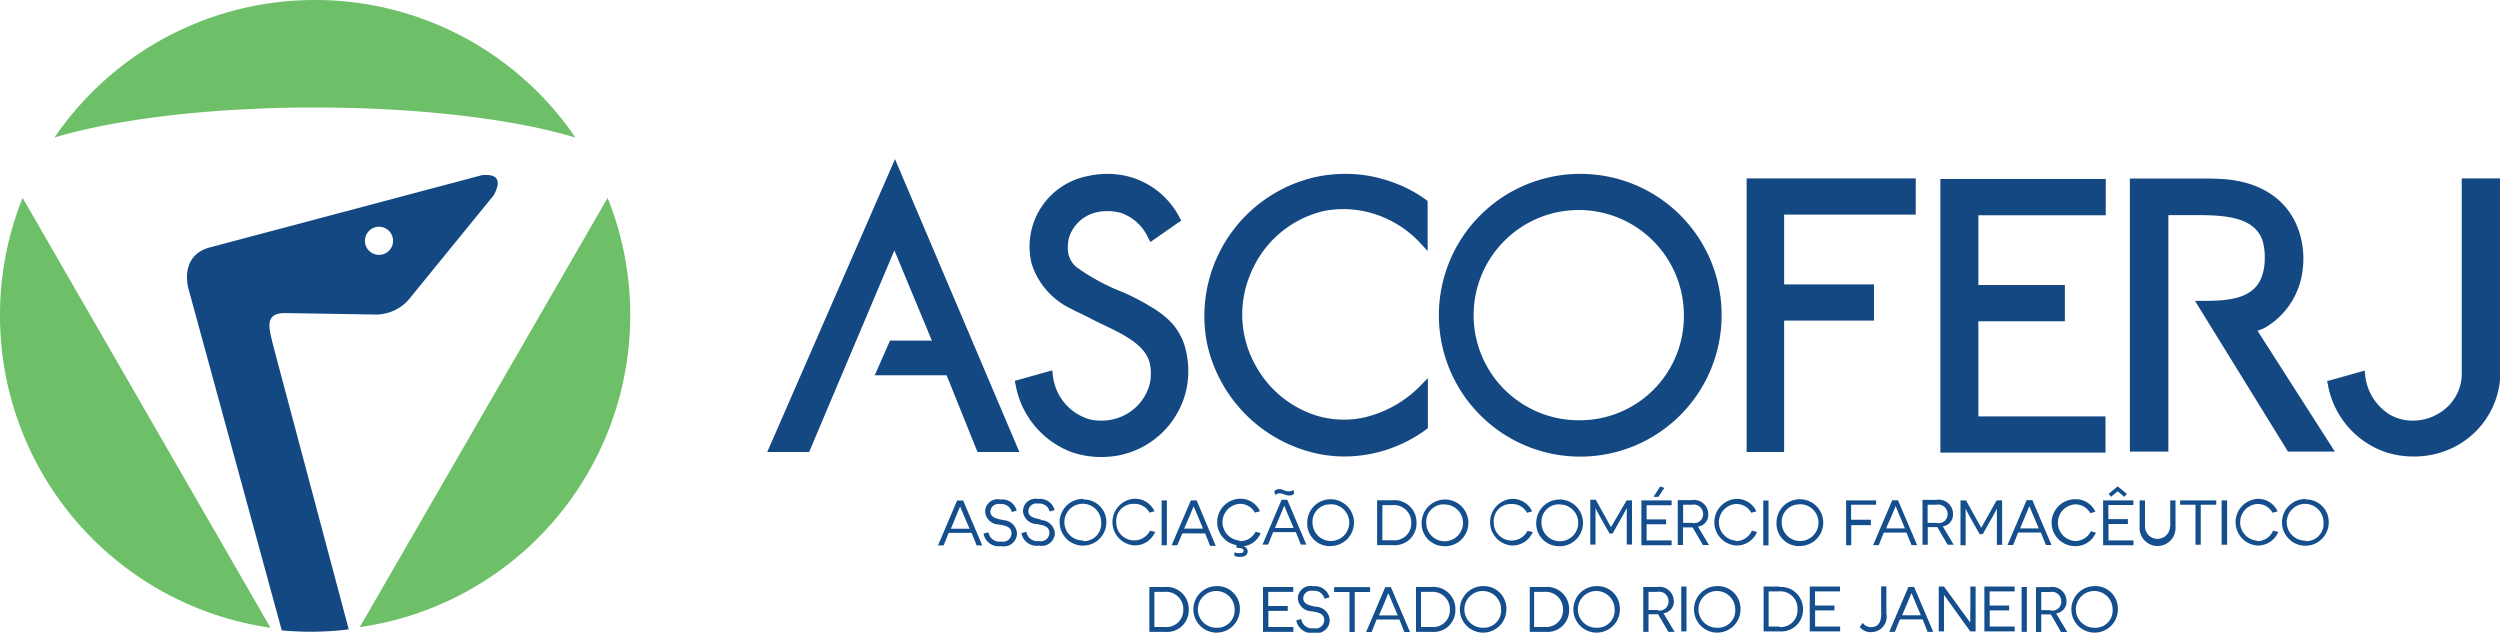
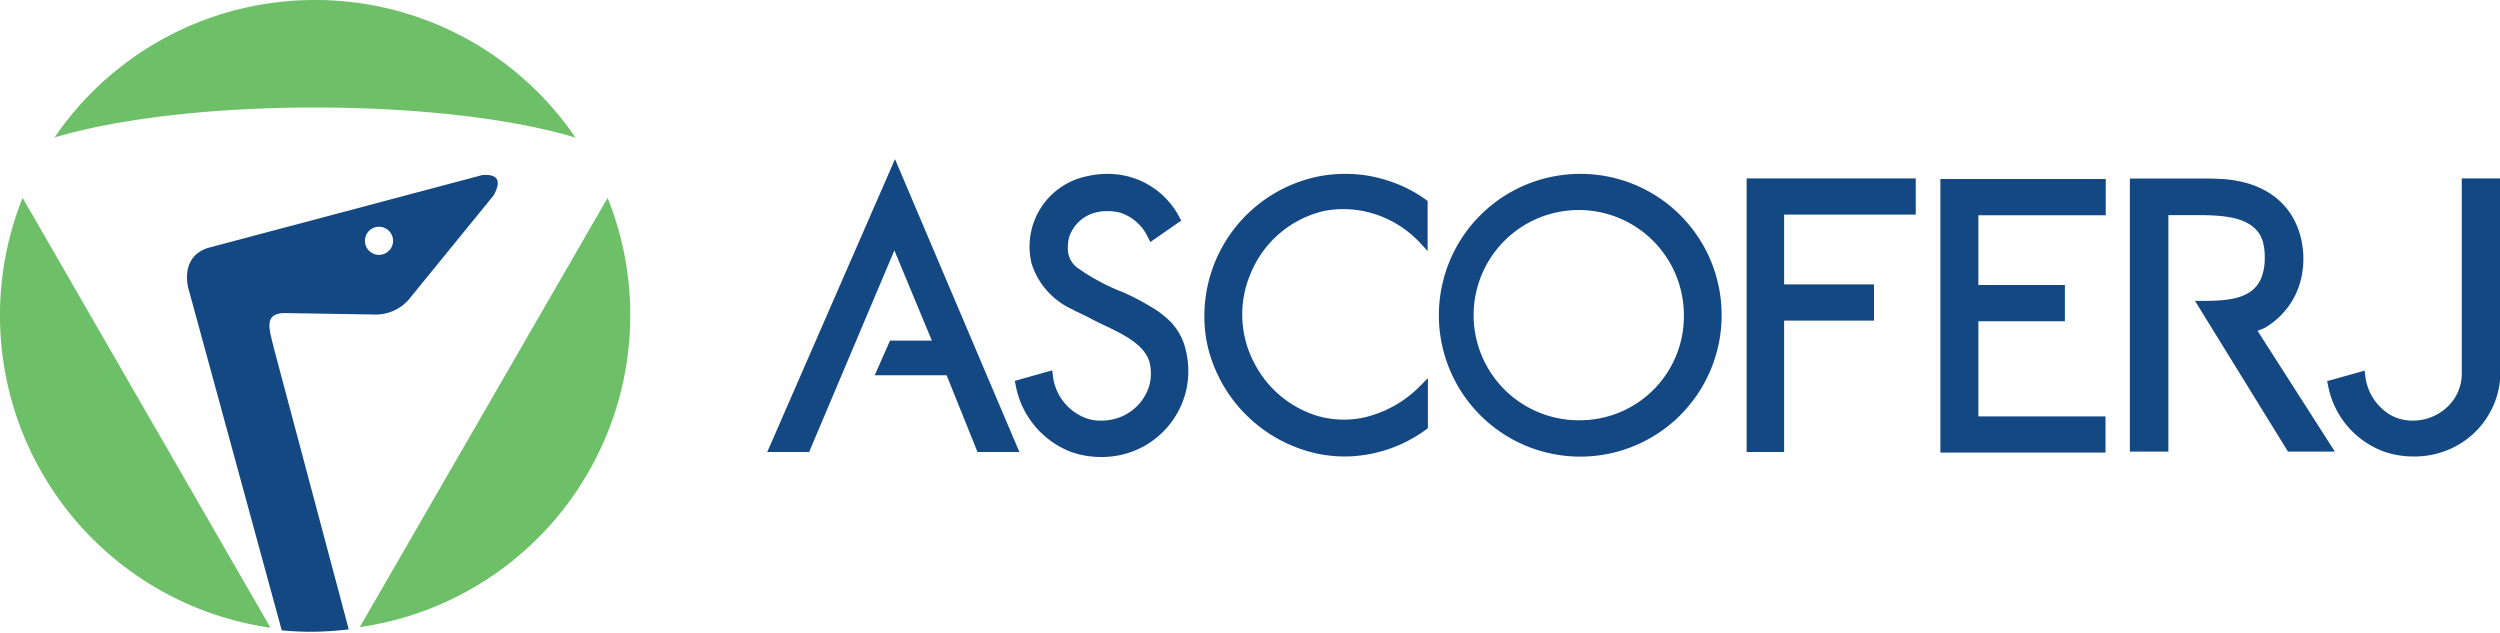
<svg xmlns="http://www.w3.org/2000/svg" id="0aa3843d-324b-4c6c-87c4-08fdb6e630fe" data-name="Layer 1" viewBox="0 0 200 50.62">
  <defs>
    <style>.ff5860ec-18e0-4c70-aaeb-e0803415ae62{fill:#134883;}.\32 b24edc4-98fe-48d3-8bd8-e8e5b311b208{fill:#6dc067;}.\33 626401d-1d0d-4758-a2b7-ec1ee9a67e13{fill:#144e8c;}</style>
  </defs>
  <title>logo-ascoferj-agencia-xadrez</title>
  <path class="ff5860ec-18e0-4c70-aaeb-e0803415ae62" d="M401.84,503.18L379.92,509c-1.41.44-1.9,1.64-1.61,3.13l7.5,27.47c0.78,0.07,1.56.11,2.36,0.11a25.47,25.47,0,0,0,3-.19l-6-22.53c-0.36-1.53-.9-2.88,1.14-2.77l6.85,0.11a3.52,3.52,0,0,0,3-1.43l6.6-8.1C403.37,503.69,403.17,503.06,401.84,503.18Zm-8.25,6.38a1.12,1.12,0,1,1,0-2.25A1.12,1.12,0,0,1,393.59,509.56Z" transform="translate(-363.27 -489.17)" />
  <path class="2b24edc4-98fe-48d3-8bd8-e8e5b311b208" d="M363.27,514.39a25.22,25.22,0,0,0,21.64,25L365.08,505A25.13,25.13,0,0,0,363.27,514.39ZM411.88,505l-19.83,34.34A25.21,25.21,0,0,0,411.88,505Zm-23.4-15.83a25.19,25.19,0,0,0-20.85,11c4.9-1.47,12.41-2.4,20.84-2.4s16,0.94,20.84,2.41A25.18,25.18,0,0,0,388.48,489.17Z" transform="translate(-363.27 -489.17)" />
-   <path class="3626401d-1d0d-4758-a2b7-ec1ee9a67e13" d="M515.94,536.13l-1.53,3.59h0.45l0.4-1h1.82l0.4,1h0.45l-1.53-3.59h-0.46Zm1,2.26h-1.5l0.4-.94,0.35-.84h0l0.35,0.84Zm13.9-2.33a1.86,1.86,0,1,0,1.86,1.86A1.8,1.8,0,0,0,530.82,536.06Zm0,3.33a1.47,1.47,0,1,1,1.44-1.47A1.38,1.38,0,0,1,530.82,539.39Zm-48.92-3.33a1.86,1.86,0,1,0,1.86,1.86A1.8,1.8,0,0,0,481.9,536.06Zm0,3.33a1.47,1.47,0,1,1,1.44-1.47A1.39,1.39,0,0,1,481.9,539.39Zm-4.13-3.26h-1.24v3.59h1.28a1.73,1.73,0,0,0,1.87-1.78A1.76,1.76,0,0,0,477.76,536.13Zm0,3.2h-0.84v-2.81h0.81a1.38,1.38,0,0,1,1.5,1.42A1.34,1.34,0,0,1,477.78,539.33Zm9.1-3.2h-1.24v3.59h1.28a1.73,1.73,0,0,0,1.87-1.78A1.76,1.76,0,0,0,486.88,536.13Zm0,3.2H486v-2.81h0.81a1.38,1.38,0,0,1,1.5,1.42A1.34,1.34,0,0,1,486.89,539.33Zm-26.29-3.27a1.86,1.86,0,1,0,1.86,1.86A1.8,1.8,0,0,0,460.6,536.06Zm0,3.33a1.47,1.47,0,1,1,1.44-1.47A1.39,1.39,0,0,1,460.6,539.39Zm-4.14-3.26h-1.24v3.59h1.28a1.73,1.73,0,0,0,1.87-1.78A1.76,1.76,0,0,0,456.47,536.13Zm0,3.2h-0.84v-2.81h0.81a1.37,1.37,0,0,1,1.5,1.42A1.34,1.34,0,0,1,456.48,539.33Zm8.27-1.29h1.56v-0.39h-1.56v-1.13h2v-0.39h-2.42v3.59h2.43v-0.39h-2V538Zm3.8-.33c-0.51-.1-1-0.21-1-0.68a0.63,0.63,0,0,1,.78-0.59,0.83,0.83,0,0,1,.92.63l0.4-.11a1.2,1.2,0,0,0-1.31-.89,1,1,0,0,0-1.22,1,1.11,1.11,0,0,0,1.11,1c0.45,0.1,1,.13,1,0.72a0.68,0.68,0,0,1-.84.64,0.87,0.87,0,0,1-1-.74l-0.4.11a1.24,1.24,0,0,0,1.41,1,1.05,1.05,0,0,0,1.27-1A1.14,1.14,0,0,0,468.55,537.71Zm4.34-1.57H470v0.39h1.23v3.2h0.42v-3.2h1.23v-0.39Zm1.22,0-1.53,3.59H473l0.4-1h1.82l0.4,1h0.45l-1.53-3.59h-0.46Zm1,2.26h-1.5l0.4-.94,0.35-.84h0l0.35,0.84Zm53.5-1.14a1.14,1.14,0,0,0-1.34-1.12h-1.1v3.59h0.42v-1.41h0.77l0.81,1.41h0.5l-0.89-1.49A0.94,0.94,0,0,0,528.59,537.25Zm-1.3.72h-0.72v-1.45h0.7a0.75,0.75,0,0,1,.9.75A0.71,0.71,0,0,1,527.29,538ZM525,539.72h0.42v-3.59H525v3.59Zm-24.35-3.66a1.86,1.86,0,1,0,1.86,1.86A1.8,1.8,0,0,0,500.63,536.06Zm0,3.33a1.47,1.47,0,1,1,1.44-1.47A1.38,1.38,0,0,1,500.63,539.39ZM522.48,538H524v-0.39h-1.56v-1.13h2v-0.39h-2.42v3.59h2.43v-0.39h-2V538Zm-16.88-1.91h-1.24v3.59h1.28a1.73,1.73,0,0,0,1.87-1.78A1.76,1.76,0,0,0,505.6,536.13Zm0,3.2h-0.84v-2.81h0.81a1.37,1.37,0,0,1,1.5,1.42A1.34,1.34,0,0,1,505.62,539.33Zm2.87-1.29h1.56v-0.39h-1.56v-1.13h2v-0.39h-2.42v3.59h2.43v-0.39h-2V538Zm-10.7,1.68h0.42v-3.59h-0.42v3.59Zm16-1.46c0,0.74-.24,1.12-0.81,1.12a0.79,0.79,0,0,1-.67-0.34l-0.24.33a1.11,1.11,0,0,0,.9.41,1.24,1.24,0,0,0,1.23-1.5v-2.16h-0.42v2.13Zm7.12-.08c0,0.42,0,.84,0,0.84h0l-2.1-2.89h-0.42v3.59h0.42v-2.06c0-.45,0-0.86,0-0.86h0l2.1,2.92h0.43v-3.59h-0.42v2.05ZM491,536.06a1.86,1.86,0,1,0,1.86,1.86A1.8,1.8,0,0,0,491,536.06Zm0,3.33a1.47,1.47,0,1,1,1.44-1.47A1.38,1.38,0,0,1,491,539.39Zm6.17-2.14a1.14,1.14,0,0,0-1.34-1.12h-1.1v3.59h0.42v-1.41h0.77l0.82,1.41h0.5l-0.89-1.49A0.94,0.94,0,0,0,497.18,537.25Zm-1.3.72h-0.72v-1.45h0.7a0.75,0.75,0,0,1,.9.75A0.71,0.71,0,0,1,495.89,538Zm33.39-5.11a1.75,1.75,0,0,0,1.68-1.08l-0.4-.11a1.39,1.39,0,0,1-1.29.78,1.47,1.47,0,0,1,0-2.93,1.35,1.35,0,0,1,1.24.7l0.41-.11a1.71,1.71,0,0,0-1.63-1A1.87,1.87,0,0,0,529.28,532.86Zm3.42-4.39,0.54,0.45,0.2-.24-0.73-.6-0.73.6,0.2,0.23Zm-76.08.73H456.2v3.59h0.42V529.2Zm1.26,2.64h1.82l0.4,1h0.45L459,529.2h-0.46L457,532.79h0.45Zm0.55-1.32,0.35-.84h0l0.36,0.84,0.39,0.94H458Zm29.62,2.35a1.87,1.87,0,1,0-1.86-1.87A1.8,1.8,0,0,0,488.06,532.86Zm0-3.34a1.47,1.47,0,1,1-1.44,1.47A1.39,1.39,0,0,1,488.06,529.52Zm16.72-.32h-0.42v3.59h0.42V529.2Zm-64.91,0-1.53,3.59h0.45l0.4-1H441l0.4,1h0.45l-1.53-3.59h-0.46Zm1,2.26h-1.5l0.39-.94,0.35-.84h0l0.35,0.84Zm24.81-2.83c0.29,0,.46.17,0.75,0.17a0.52,0.52,0,0,0,.41-0.16l-0.08-.3a0.49,0.49,0,0,1-.35.13c-0.31,0-.47-0.18-0.75-0.18a0.52,0.52,0,0,0-.42.18l0.09,0.3A0.51,0.51,0,0,1,465.65,528.63Zm13.16,4.23A1.87,1.87,0,1,0,477,531,1.8,1.8,0,0,0,478.82,532.86Zm0-3.34a1.47,1.47,0,1,1-1.44,1.47A1.39,1.39,0,0,1,478.82,529.52ZM476.59,531a1.76,1.76,0,0,0-1.91-1.81h-1.24v3.59h1.28A1.73,1.73,0,0,0,476.59,531Zm-2.73,1.39v-2.81h0.81a1.38,1.38,0,0,1,1.5,1.42,1.34,1.34,0,0,1-1.47,1.39h-0.84Zm22.56-4.19-0.34-.11-0.53.83h0.39Zm-26.71,4.65a1.87,1.87,0,1,0-1.86-1.87A1.8,1.8,0,0,0,469.71,532.86Zm0-3.34a1.47,1.47,0,1,1-1.44,1.47A1.39,1.39,0,0,1,469.71,529.52Zm43.86,3.27,0.4-1h1.82l0.4,1h0.45l-1.53-3.59h-0.46l-1.53,3.59h0.45Zm1-2.28,0.35-.84h0l0.35,0.84,0.39,0.94h-1.5Zm-7.32,2.35a1.87,1.87,0,1,0-1.86-1.87A1.8,1.8,0,0,0,507.2,532.86Zm0-3.34a1.47,1.47,0,1,1-1.44,1.47A1.39,1.39,0,0,1,507.2,529.52Zm29.62,1.77a1,1,0,1,1-2,0V529.2h-0.43v2.09a1.44,1.44,0,1,0,2.87,0V529.2h-0.42v2.09Zm-4.93-.19h1.56v-0.39h-1.56v-1.13h2V529.2h-2.42v3.59h2.43V532.4h-2v-1.29Zm-5,1.68h0.45l-1.53-3.59h-0.46l-1.53,3.59h0.45l0.4-1h1.82Zm-2.06-1.33,0.39-.94,0.35-.84h0l0.35,0.84,0.4,0.94h-1.5Zm-5.3,1.33-0.89-1.49a0.94,0.94,0,0,0,.82-1,1.14,1.14,0,0,0-1.34-1.12h-1.1v3.59h0.42v-1.41h0.77l0.82,1.41h0.5ZM518.2,531h-0.72v-1.45h0.7a0.75,0.75,0,0,1,.9.75A0.71,0.71,0,0,1,518.2,531Zm4.82-1.16h0s0,0.74,0,1.3v1.62h0.42V529.2H523l-1.23,2.19h0l-1.22-2.19h-0.44v3.59h0.41v-1.62c0-.55,0-1.29,0-1.3h0s0.14,0.29.47,0.88l0.65,1.15h0.25l0.66-1.17C522.88,530.17,523,529.88,523,529.88Zm24.69-.75a1.87,1.87,0,1,0,1.86,1.86A1.8,1.8,0,0,0,547.71,529.13Zm0,3.33a1.47,1.47,0,1,1,1.44-1.47A1.38,1.38,0,0,1,547.71,532.46Zm-34.78-1.67h-1.57v-1.2h2V529.2h-2.4v3.59h0.41v-1.61h1.57v-0.39Zm24.75-1.2h1.23v3.2h0.42v-3.2h1.24V529.2h-2.89v0.39Zm6.15,2.87a1.47,1.47,0,0,1,0-2.93,1.34,1.34,0,0,1,1.24.7l0.41-.11a1.71,1.71,0,0,0-1.63-1,1.87,1.87,0,0,0,0,3.73,1.75,1.75,0,0,0,1.68-1.08l-0.41-.11A1.38,1.38,0,0,1,543.83,532.46Zm-2.81.33h0.42V529.2H541v3.59Zm-48.87-1.41h0l-1.22-2.19h-0.44v3.59h0.42v-1.62c0-.55,0-1.29,0-1.3h0s0.14,0.29.47,0.88l0.65,1.15h0.25l0.66-1.17c0.32-.57.46-0.86,0.47-0.87h0s0,0.74,0,1.3v1.62h0.42V529.2h-0.43Zm-29.73,1.07a1.47,1.47,0,0,1,0-2.93,1.34,1.34,0,0,1,1.24.7l0.41-.11a1.71,1.71,0,0,0-1.63-1,1.87,1.87,0,0,0-.25,3.71V533c0.39,0,.57.07,0.57,0.23s-0.13.19-.36,0.19a0.78,0.78,0,0,1-.38-0.07v0.29a1.09,1.09,0,0,0,.43.08c0.42,0,.63-0.16.63-0.43a0.4,0.4,0,0,0-.36-0.41,1.72,1.72,0,0,0,1.4-1.06l-0.4-.11A1.39,1.39,0,0,1,462.43,532.46Zm5.36,0.33-1.53-3.59H465.8l-1.53,3.59h0.45l0.4-1h1.82l0.4,1h0.45Zm-2.51-1.33,0.39-.94,0.35-.84h0l0.35,0.84,0.4,0.94h-1.5Zm-10,.22a1.43,1.43,0,0,1-2.7-.68,1.36,1.36,0,0,1,1.42-1.47,1.34,1.34,0,0,1,1.24.7l0.4-.11a1.71,1.71,0,0,0-1.63-1,1.87,1.87,0,0,0,0,3.73,1.75,1.75,0,0,0,1.68-1.08Zm-8.73-.9c-0.51-.1-1-0.21-1-0.68a0.64,0.64,0,0,1,.78-0.59,0.83,0.83,0,0,1,.92.63l0.4-.11a1.2,1.2,0,0,0-1.31-.89,1,1,0,0,0-1.22,1,1.11,1.11,0,0,0,1.11,1c0.45,0.1,1,.13,1,0.72a0.68,0.68,0,0,1-.84.64,0.87,0.87,0,0,1-1-.74l-0.4.11a1.24,1.24,0,0,0,1.41,1,1.05,1.05,0,0,0,1.27-1A1.14,1.14,0,0,0,446.54,530.78Zm3.38-1.65a1.87,1.87,0,1,0,1.86,1.86A1.8,1.8,0,0,0,449.92,529.13Zm0,3.33a1.47,1.47,0,1,1,1.44-1.47A1.38,1.38,0,0,1,449.92,532.46ZM500,532.79l-0.89-1.49a0.94,0.94,0,0,0,.82-1,1.14,1.14,0,0,0-1.34-1.12h-1.1v3.59h0.42v-1.41h0.77l0.82,1.41H500ZM498.64,531h-0.72v-1.45h0.7a0.75,0.75,0,0,1,.9.75A0.71,0.71,0,0,1,498.64,531Zm-13.17.64a1.43,1.43,0,0,1-2.7-.68,1.36,1.36,0,0,1,1.42-1.47,1.35,1.35,0,0,1,1.24.7l0.41-.11a1.71,1.71,0,0,0-1.63-1,1.87,1.87,0,0,0,0,3.73,1.75,1.75,0,0,0,1.68-1.08Zm16.66,0.78a1.47,1.47,0,0,1,0-2.93,1.34,1.34,0,0,1,1.24.7l0.41-.11a1.71,1.71,0,0,0-1.63-1,1.87,1.87,0,0,0,0,3.73,1.75,1.75,0,0,0,1.68-1.08l-0.41-.11A1.39,1.39,0,0,1,502.13,532.46ZM497,532.4h-2v-1.29h1.56v-0.39H495v-1.13h2V529.2h-2.42v3.59H497V532.4Zm-53.5-1.63c-0.51-.1-1-0.21-1-0.68a0.64,0.64,0,0,1,.79-0.59,0.83,0.83,0,0,1,.92.63l0.4-.11a1.2,1.2,0,0,0-1.31-.89,1,1,0,0,0-1.22,1,1.11,1.11,0,0,0,1.11,1c0.45,0.1,1,.13,1,0.72a0.68,0.68,0,0,1-.84.64,0.87,0.87,0,0,1-1-.74l-0.4.11a1.24,1.24,0,0,0,1.41,1,1.05,1.05,0,0,0,1.27-1A1.14,1.14,0,0,0,443.51,530.78Z" transform="translate(-363.27 -489.17)" />
  <path class="ff5860ec-18e0-4c70-aaeb-e0803415ae62" d="M474.3,503.62a10.78,10.78,0,0,0-3.41-.54,11,11,0,0,0-2.22.22,11.4,11.4,0,0,0-9.05,11.17,11,11,0,0,0,.22,2.21,11.52,11.52,0,0,0,8.86,8.79,10.89,10.89,0,0,0,2.19.22,11.11,11.11,0,0,0,6.47-2.16l0.14-.11v-4l-0.61.62a9.19,9.19,0,0,1-4.46,2.52,7.37,7.37,0,0,1-1.63.18,7.67,7.67,0,0,1-2.11-.29,8.44,8.44,0,0,1-4.95-4,8.31,8.31,0,0,1-1.09-4.15,8.23,8.23,0,0,1,.64-3.17,8.4,8.4,0,0,1,5.85-5.07,7.76,7.76,0,0,1,1.6-.16,8.23,8.23,0,0,1,1.71.18,8.54,8.54,0,0,1,4.42,2.51l0.61,0.66v-4l-0.14-.11A10.82,10.82,0,0,0,474.3,503.62Zm15.45-.54A11.31,11.31,0,1,0,501,514.39,11.29,11.29,0,0,0,489.75,503.08Zm0,19.71a8.41,8.41,0,1,1,8.23-8.4A8.32,8.32,0,0,1,489.75,522.79Zm-65.1,2.54H428l6.82-16.13,3,7.22h-3.35l-1.22,2.77H439l2.47,6.14h3.35l-9.95-23.43ZM457,515a7.51,7.51,0,0,0-1.66-1.29,19.66,19.66,0,0,0-2.18-1.14h0a16.81,16.81,0,0,1-3.73-2,1.91,1.91,0,0,1-.73-1.63,2.94,2.94,0,0,1,.1-0.79,3,3,0,0,1,2.21-2,3.42,3.42,0,0,1,.81-0.09,4.17,4.17,0,0,1,1.09.13,3.73,3.73,0,0,1,2.21,2l0.18,0.34,0.32-.22L457.5,507l0.27-.18-0.15-.28a6.46,6.46,0,0,0-4-3.23,6.68,6.68,0,0,0-1.76-.23,7,7,0,0,0-1.59.18,5.74,5.74,0,0,0-4.47,7,6,6,0,0,0,3.26,3.66c0.41,0.23,0,0,1.35.67h0c1.68,0.93,4.46,1.78,4.86,3.72a3.67,3.67,0,0,1,.07.75,3.61,3.61,0,0,1-.14,1,3.92,3.92,0,0,1-2.82,2.64,4.11,4.11,0,0,1-1,.12,3.74,3.74,0,0,1-1-.12,4.11,4.11,0,0,1-2.88-3.49l-0.05-.41-0.4.11-2.28.64-0.32.09,0.07,0.32a7.09,7.09,0,0,0,4.45,5.37,7.22,7.22,0,0,0,2.42.4,7.35,7.35,0,0,0,1.38-.13,6.9,6.9,0,0,0,5.43-5.37,7.1,7.1,0,0,0-.21-3.56A4.87,4.87,0,0,0,457,515Zm61.48,10.38h13.23v-2.9H521.54v-7.61h6.92v-2.9h-6.92v-5.58h10.19v-2.9H518.5v21.89Zm26-10a6.16,6.16,0,0,0,3-4.61,6.44,6.44,0,0,0,.06-0.89,7,7,0,0,0-.16-1.51c-0.69-3.14-3.2-4.66-6.22-4.87q-0.77-.05-1.65-0.05h-5.85V525.3h3.08V506.38h2.51q0.84,0,1.54.06c1.41,0.12,3,.5,3.49,2a4.58,4.58,0,0,1,.17,1.34,4.2,4.2,0,0,1-.3,1.68c-0.71,1.64-2.67,1.78-4.65,1.78h-0.63l7.44,12.06h3.75l-6.19-9.67A5.87,5.87,0,0,0,544.51,515.37Zm15.73-11.93v15.73a3.64,3.64,0,0,1-1.18,2.57,4,4,0,0,1-2.75,1.07,3.64,3.64,0,0,1-1.79-.46,4.2,4.2,0,0,1-2-3.13l-0.05-.41-3,.84,0.07,0.32A7,7,0,0,0,554,525.3a7.16,7.16,0,0,0,2.41.39,7.06,7.06,0,0,0,2.65-.51,6.75,6.75,0,0,0,4.24-6V503.44h-3ZM503,525.33h3V514.82h7.19v-2.9H506v-5.58h10.53v-2.9H503v21.89Z" transform="translate(-363.27 -489.17)" />
</svg>